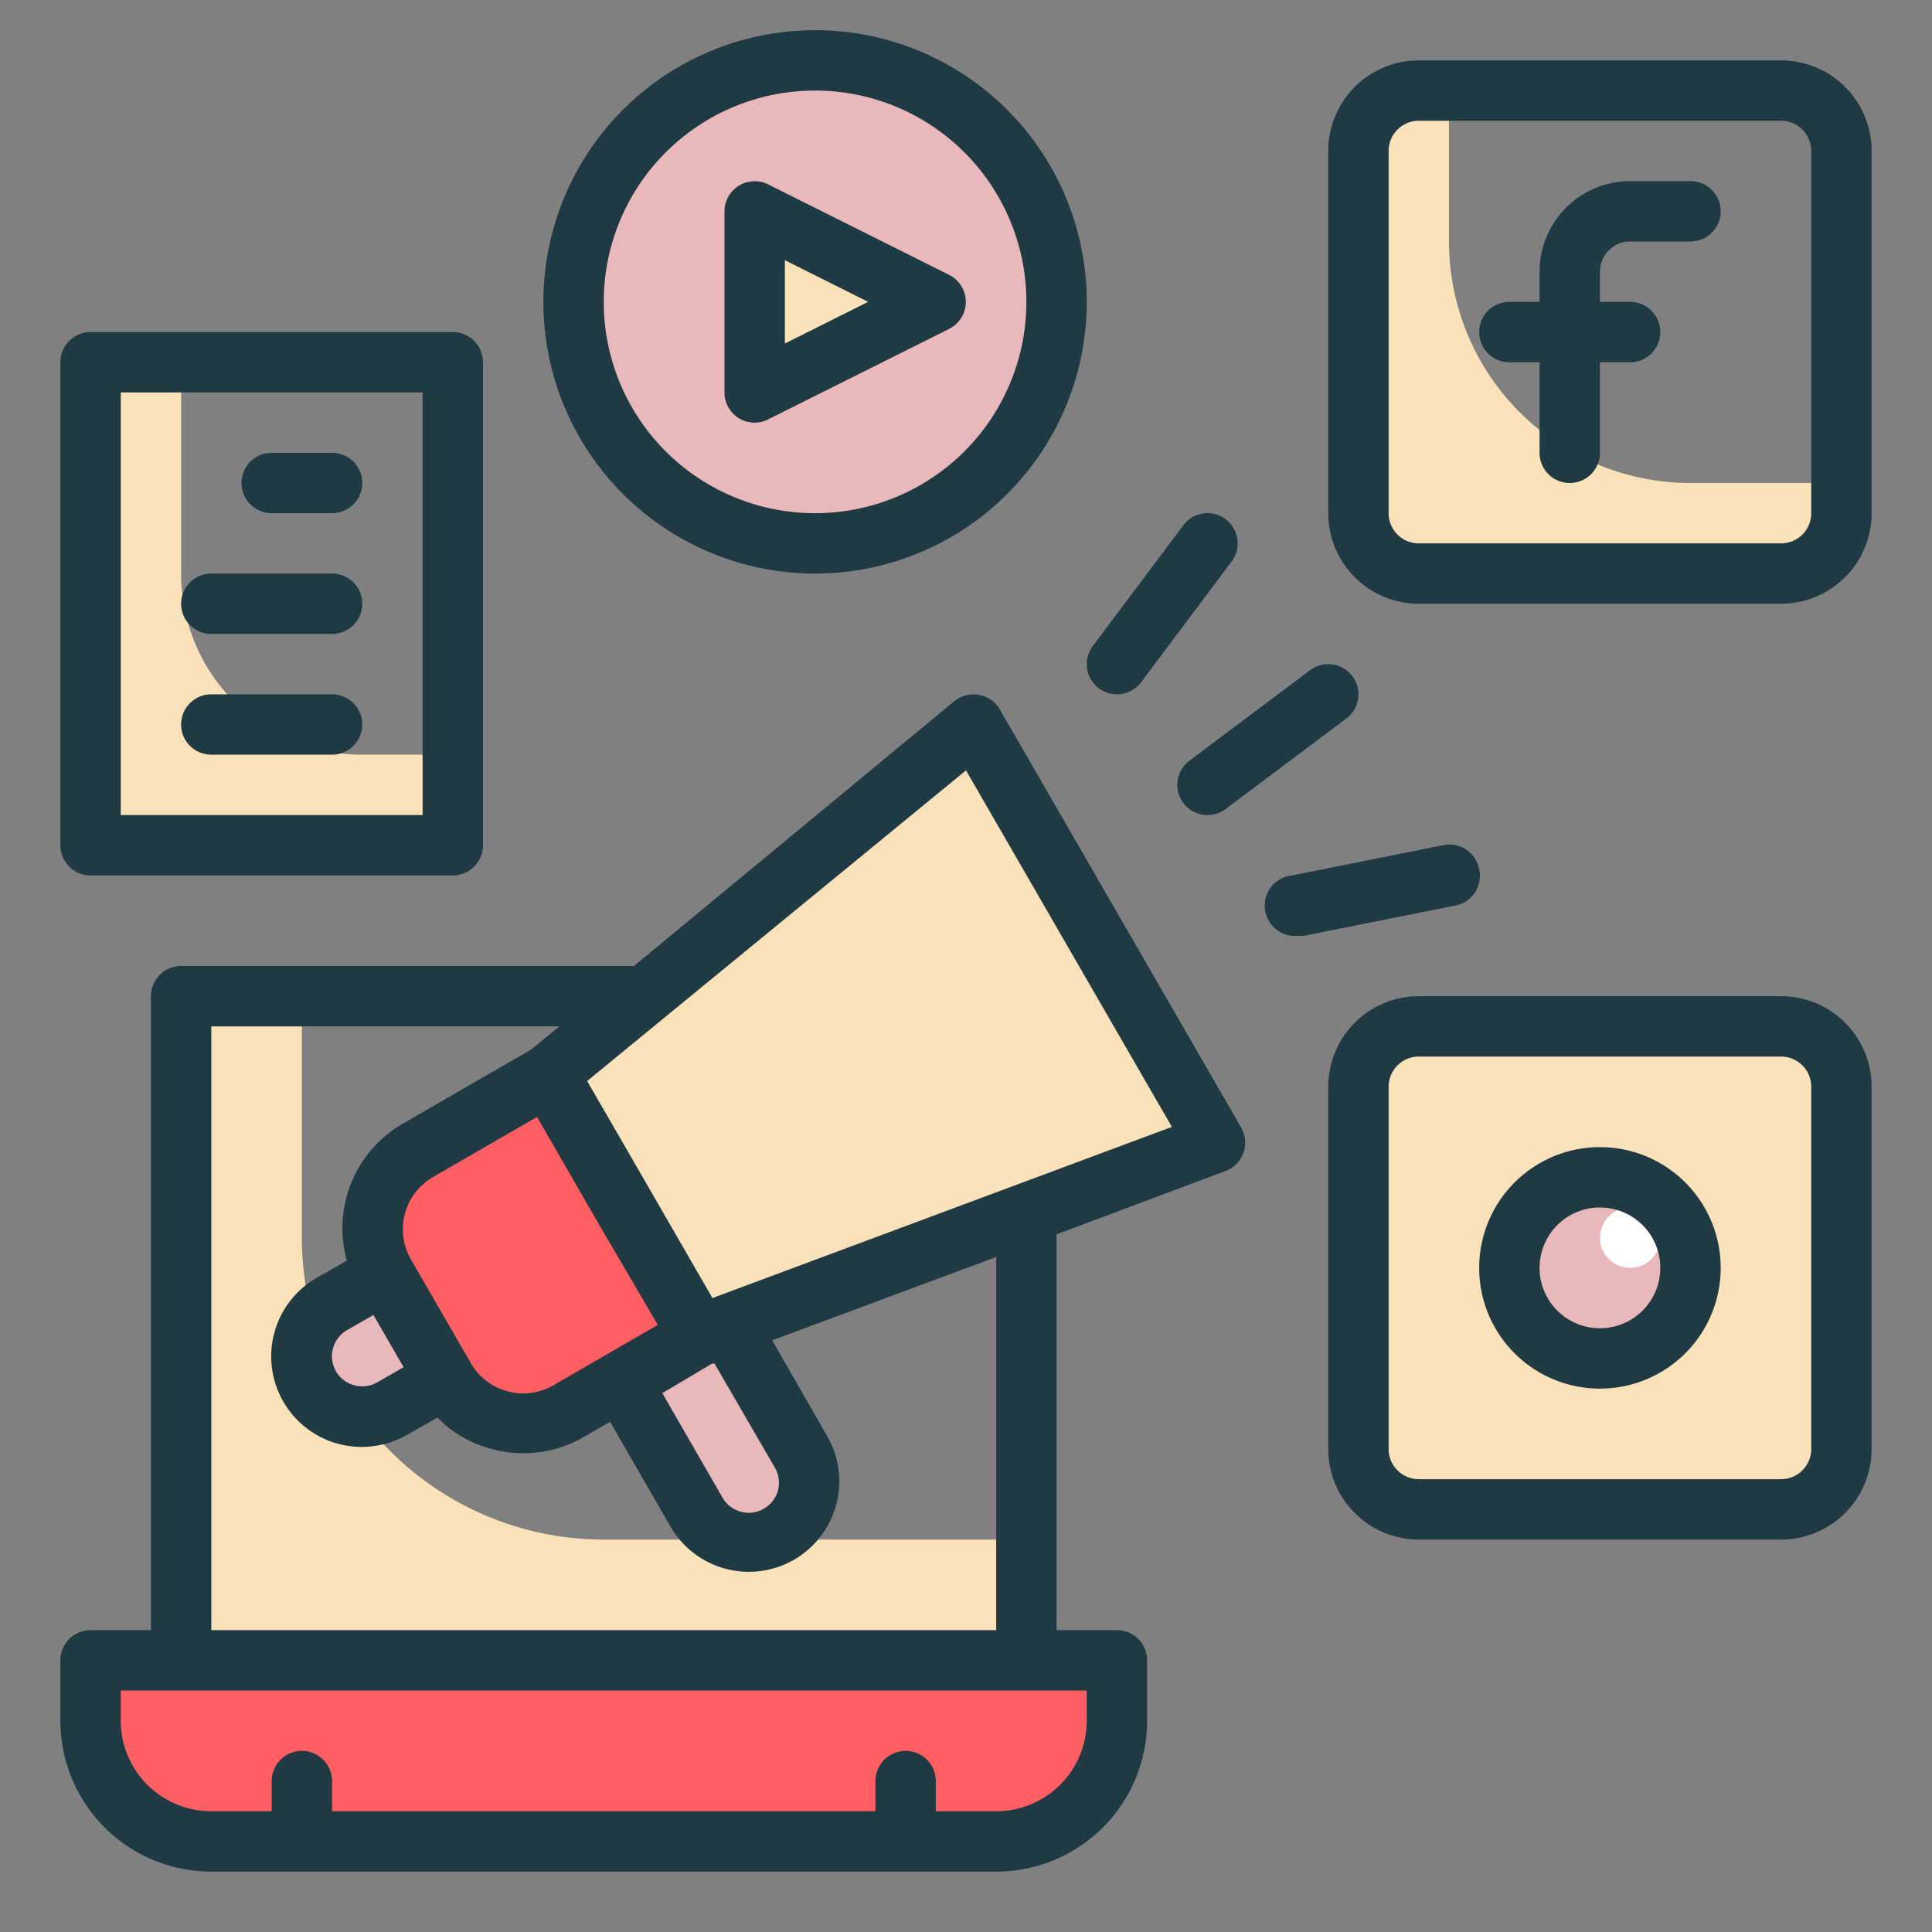
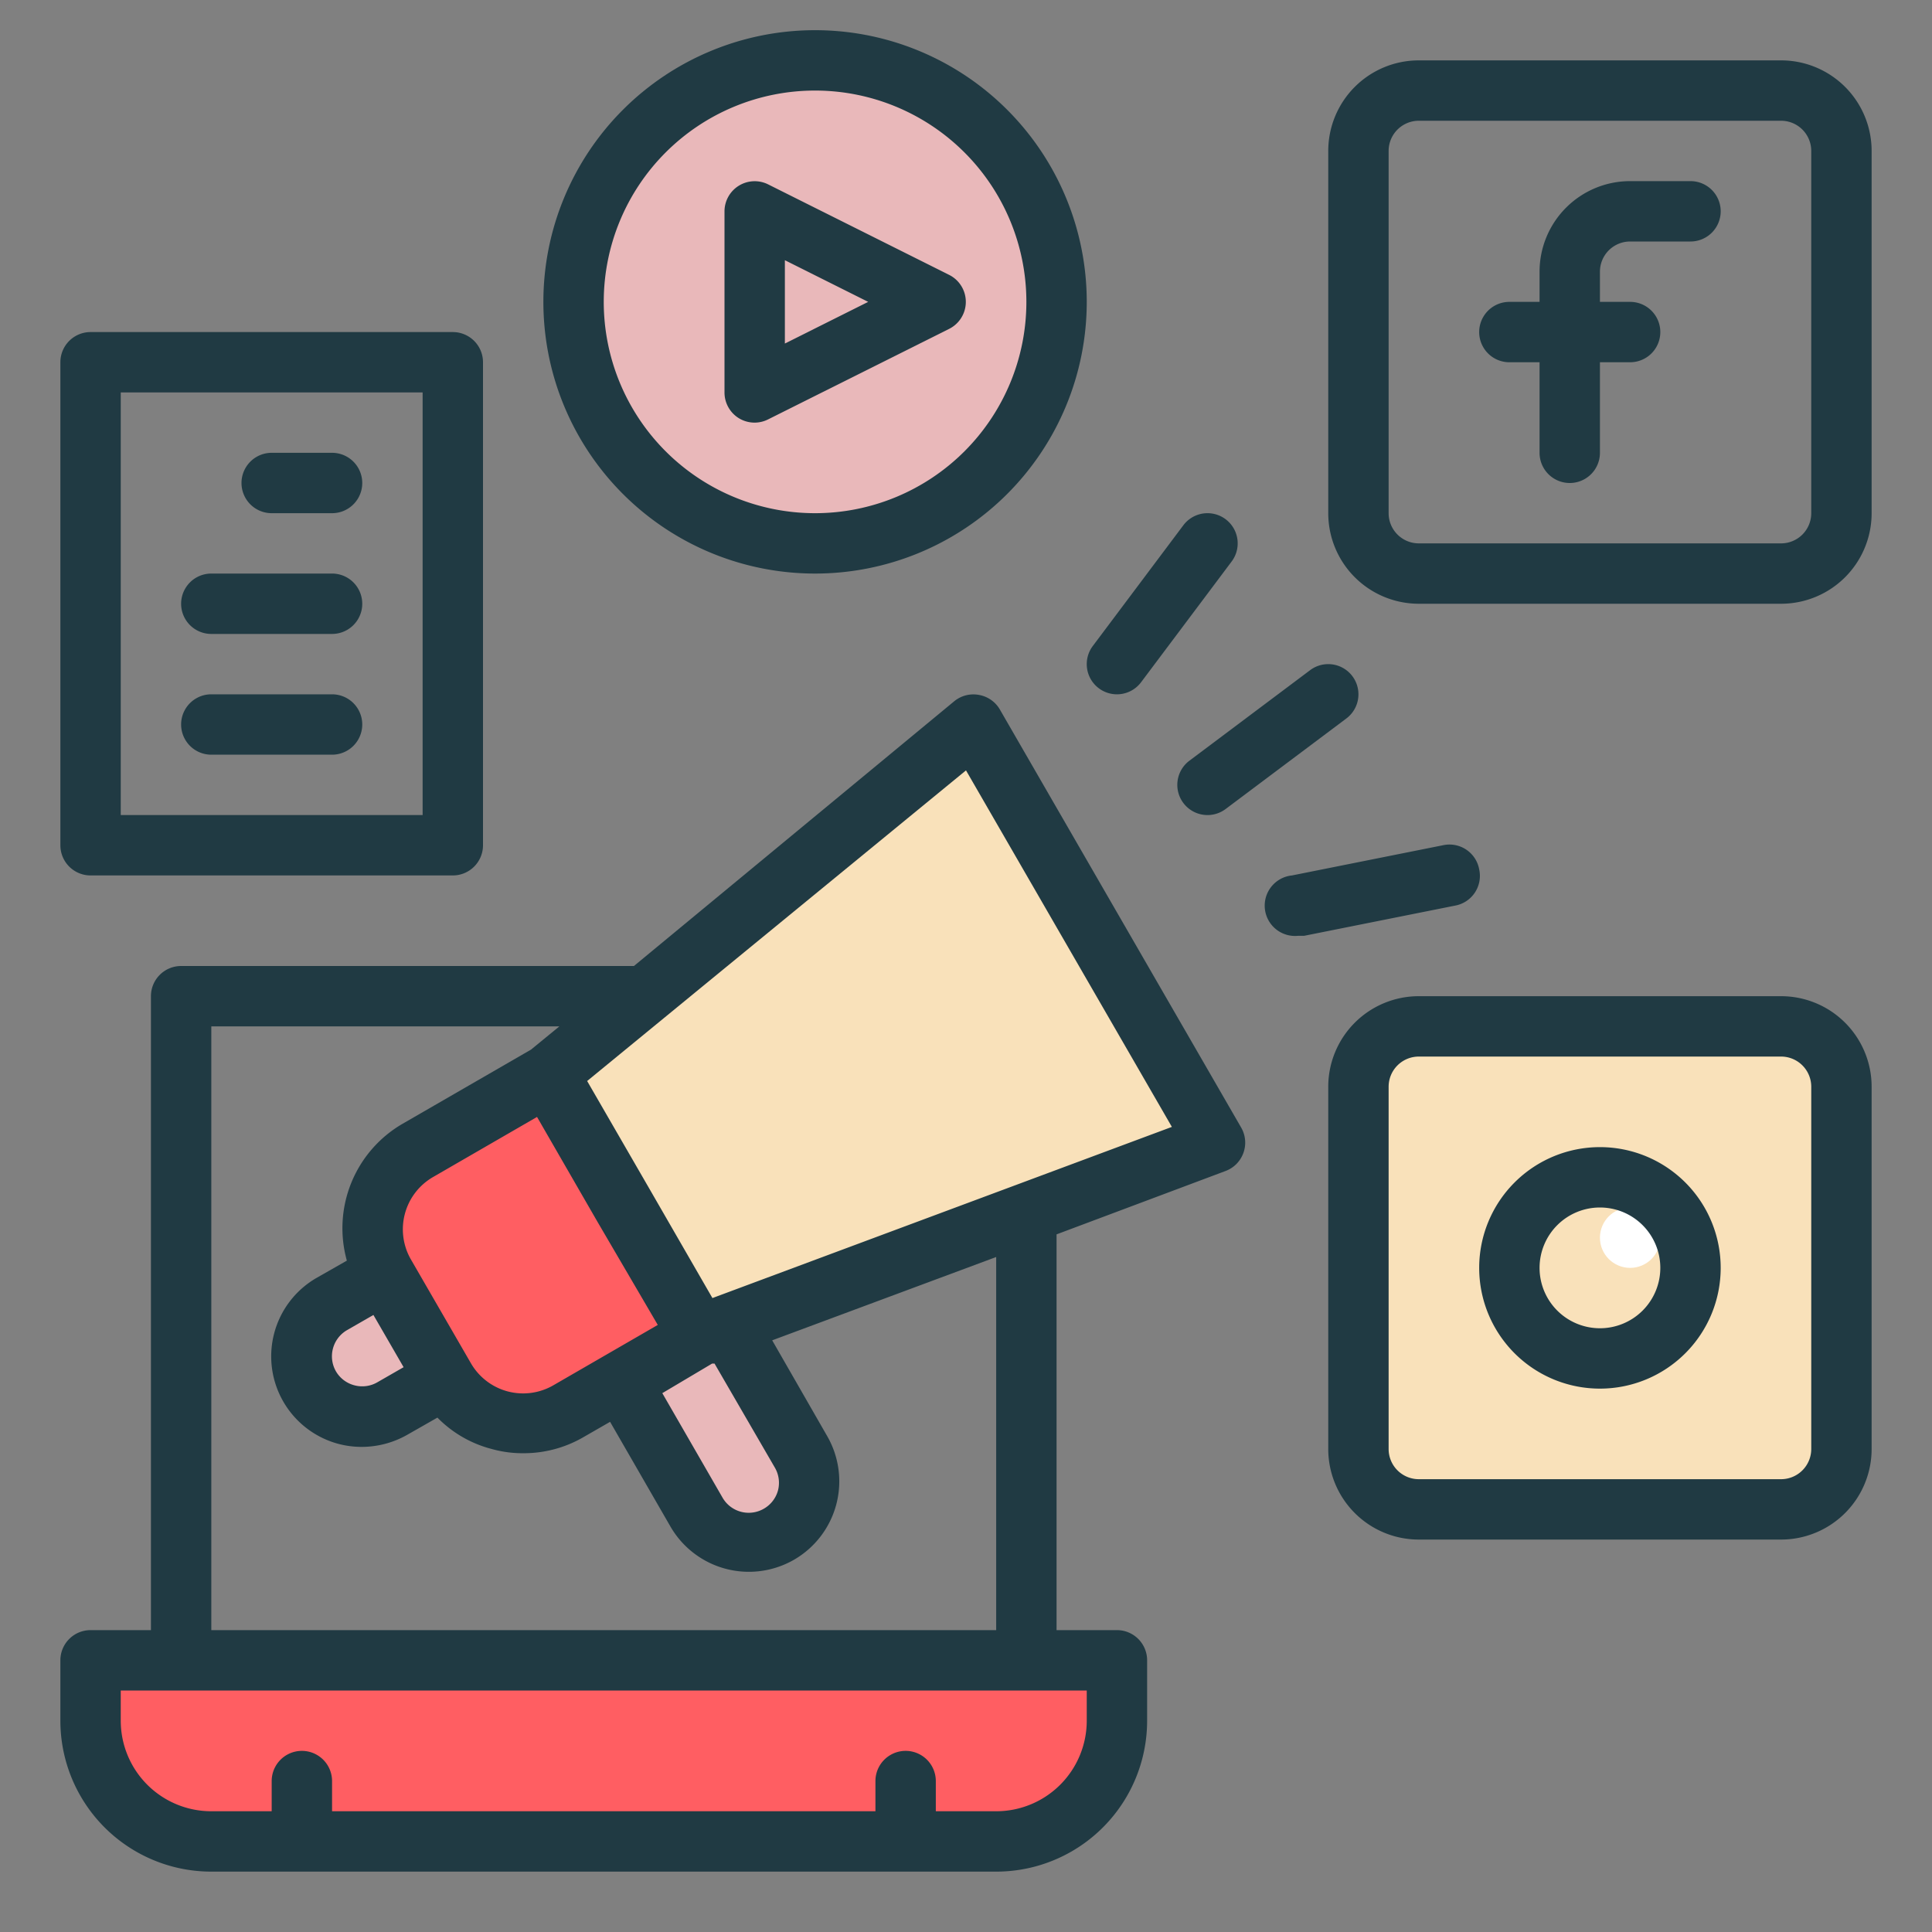
<svg xmlns="http://www.w3.org/2000/svg" version="1.1" width="512" height="512" x="0" y="0" viewBox="0 0 64 64" style="enable-background:new 0 0 512 512" xml:space="preserve" class="">
  <rect x="0" y="0" width="64" height="64" fill="#808080" stroke="none" />
  <g>
    <path fill="#ff5e62" d="M3 55h34v2a4 4 0 0 1-4 4H7a4 4 0 0 1-4-4v-2z" data-original="#a8dba8" class="" />
-     <path fill="#f9e1ba" d="M10 41v-8H6v22h28v-4H20a10 10 0 0 1-10-10z" data-original="#cff09e" class="" />
    <rect width="16" height="16" x="45" y="34" fill="#f9e1ba" rx="2" data-original="#cff09e" class="" />
-     <circle cx="53" cy="42" r="3" fill="#e9b8ba" data-original="#79bd9a" class="" />
    <circle cx="54" cy="41" r="1" fill="#ffffff" data-original="#aae1f9" class="" />
    <circle cx="27" cy="10" r="8" fill="#e9b8ba" data-original="#79bd9a" class="" />
-     <path fill="#f9e1ba" d="M25 13V7l6 3zM48 8V3h-1a2 2 0 0 0-2 2v12a2 2 0 0 0 2 2h12a2 2 0 0 0 2-2v-1h-5a8 8 0 0 1-8-8zM6 19v-7H3v16h12v-3h-3a6 6 0 0 1-6-6z" data-original="#cff09e" class="" />
    <path fill="#e9b8ba" d="m19.062 43.165 3.464-2 4 6.928a2 2 0 0 1-.732 2.732 2 2 0 0 1-2.732-.732l-4-6.928z" data-original="#79bd9a" class="" />
    <path fill="#f9e1ba" d="m40.25 37.86-17.09 6.4-5-8.66L32.25 24z" data-original="#cff09e" class="" />
    <path fill="#ff5e62" d="m13.834 38.101 4.33-2.5 5 8.66-4.33 2.5a3 3 0 0 1-4.098-1.098l-2-3.464a3 3 0 0 1 1.098-4.098z" data-original="#a8dba8" class="" />
    <path fill="#e9b8ba" d="m10.997 43.197 1.732-1 2 3.464-1.732 1a2 2 0 0 1-2.732-.732 2 2 0 0 1 .732-2.732z" data-original="#79bd9a" class="" />
    <g fill="#3b8686">
      <path d="M56 6h-2a3 3 0 0 0-3 3v1h-1a1 1 0 0 0 0 2h1v3a1 1 0 0 0 2 0v-3h1a1 1 0 0 0 0-2h-1V9a1 1 0 0 1 1-1h2a1 1 0 0 0 0-2z" fill="#203a43" data-original="#3b8686" class="" />
      <path d="M59 2H47a3 3 0 0 0-3 3v12a3 3 0 0 0 3 3h12a3 3 0 0 0 3-3V5a3 3 0 0 0-3-3zm1 15a1 1 0 0 1-1 1H47a1 1 0 0 1-1-1V5a1 1 0 0 1 1-1h12a1 1 0 0 1 1 1zM59 33H47a3 3 0 0 0-3 3v12a3 3 0 0 0 3 3h12a3 3 0 0 0 3-3V36a3 3 0 0 0-3-3zm1 15a1 1 0 0 1-1 1H47a1 1 0 0 1-1-1V36a1 1 0 0 1 1-1h12a1 1 0 0 1 1 1z" fill="#203a43" data-original="#3b8686" class="" />
      <path d="M53 38a4 4 0 1 0 4 4 4 4 0 0 0-4-4zm0 6a2 2 0 1 1 2-2 2 2 0 0 1-2 2zM24.47 13.85A1 1 0 0 0 25 14a1 1 0 0 0 .45-.11l6-3a1 1 0 0 0 0-1.78l-6-3A1 1 0 0 0 24 7v6a1 1 0 0 0 .47.85zM26 8.62 28.76 10 26 11.38z" fill="#203a43" data-original="#3b8686" class="" />
      <path d="M27 19a9 9 0 1 0-9-9 9 9 0 0 0 9 9zm0-16a7 7 0 1 1-7 7 7 7 0 0 1 7-7zM37 23a1 1 0 0 0 .8-.4l3-4a1 1 0 0 0-1.6-1.2l-3 4a1 1 0 0 0 .2 1.4 1 1 0 0 0 .6.2zM39.2 26.6a1 1 0 0 0 .8.4 1 1 0 0 0 .6-.2l4-3a1 1 0 1 0-1.2-1.6l-4 3a1 1 0 0 0-.2 1.4zM49 28.8a1 1 0 0 0-1.2-.8l-5 1a1 1 0 0 0 .2 2h.2l5-1a1 1 0 0 0 .8-1.2zM3 29h12a1 1 0 0 0 1-1V12a1 1 0 0 0-1-1H3a1 1 0 0 0-1 1v16a1 1 0 0 0 1 1zm1-16h10v14H4z" fill="#203a43" data-original="#3b8686" class="" />
      <path d="M11 15H9a1 1 0 0 0 0 2h2a1 1 0 0 0 0-2zM11 19H7a1 1 0 0 0 0 2h4a1 1 0 0 0 0-2zM11 23H7a1 1 0 0 0 0 2h4a1 1 0 0 0 0-2zM33.12 23.5a1 1 0 0 0-.69-.48 1 1 0 0 0-.82.21L21 32H6a1 1 0 0 0-1 1v21H3a1 1 0 0 0-1 1v2a5 5 0 0 0 5 5h26a5 5 0 0 0 5-5v-2a1 1 0 0 0-1-1h-2V40.89l5.6-2.1a1 1 0 0 0 .59-.6 1 1 0 0 0-.07-.83zm-9.53 21.67h.08l2 3.45a1 1 0 0 1 .1.76 1 1 0 0 1-.47.6 1 1 0 0 1-1.36-.36l-2-3.47zm-1.8-1.28-3.46 2a2 2 0 0 1-1.52.2 2 2 0 0 1-1.21-.93l-2-3.46a2 2 0 0 1 .73-2.7l3.46-2 2 3.47zm-9.42-.33 1 1.73-.87.5a1 1 0 0 1-.76.1 1 1 0 0 1-.61-.46 1 1 0 0 1-.1-.76 1 1 0 0 1 .47-.61zM36 57a3 3 0 0 1-3 3h-2v-1a1 1 0 0 0-2 0v1H11v-1a1 1 0 0 0-2 0v1H7a3 3 0 0 1-3-3v-1h32zm-3-3H7V34h11.53l-.94.77-4.26 2.46a4 4 0 0 0-1.84 4.53l-1 .57a3 3 0 0 0 .72 5.5 3 3 0 0 0 .78.1 3.06 3.06 0 0 0 1.5-.4l1-.57a3.88 3.88 0 0 0 1.8 1.04 3.79 3.79 0 0 0 1.05.14 3.94 3.94 0 0 0 2-.54l.87-.5 2 3.47a3 3 0 0 0 4.09 1.1 3 3 0 0 0 1.1-4.1l-1.82-3.17L33 41.64zm-9.4-11-2.07-3.59-2.08-3.6L32 25.52l6.82 11.81z" fill="#203a43" data-original="#3b8686" class="" />
    </g>
  </g>
</svg>